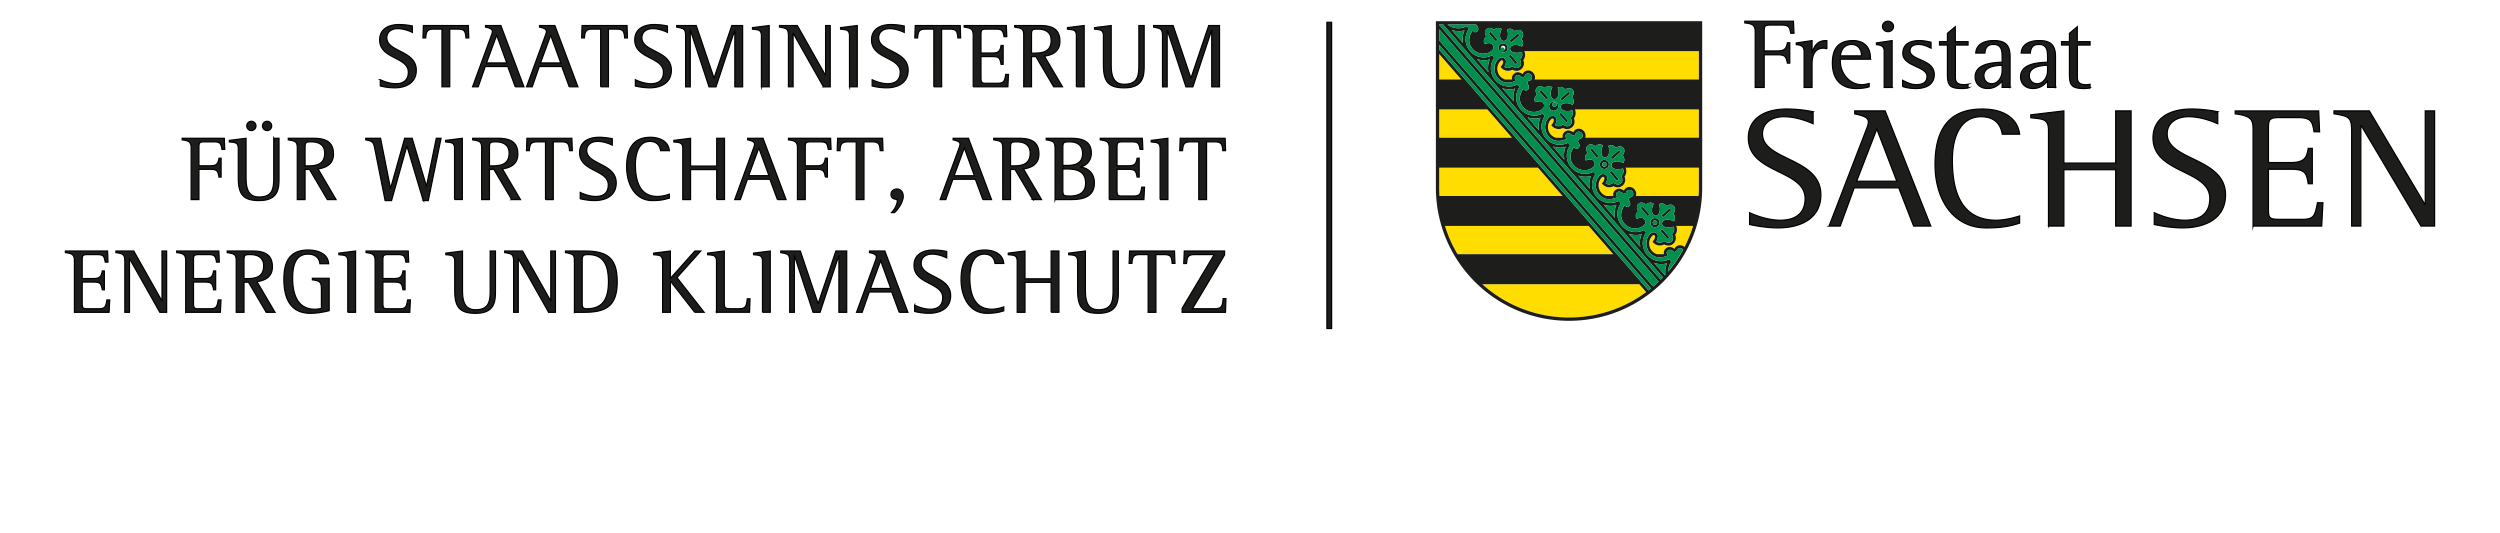
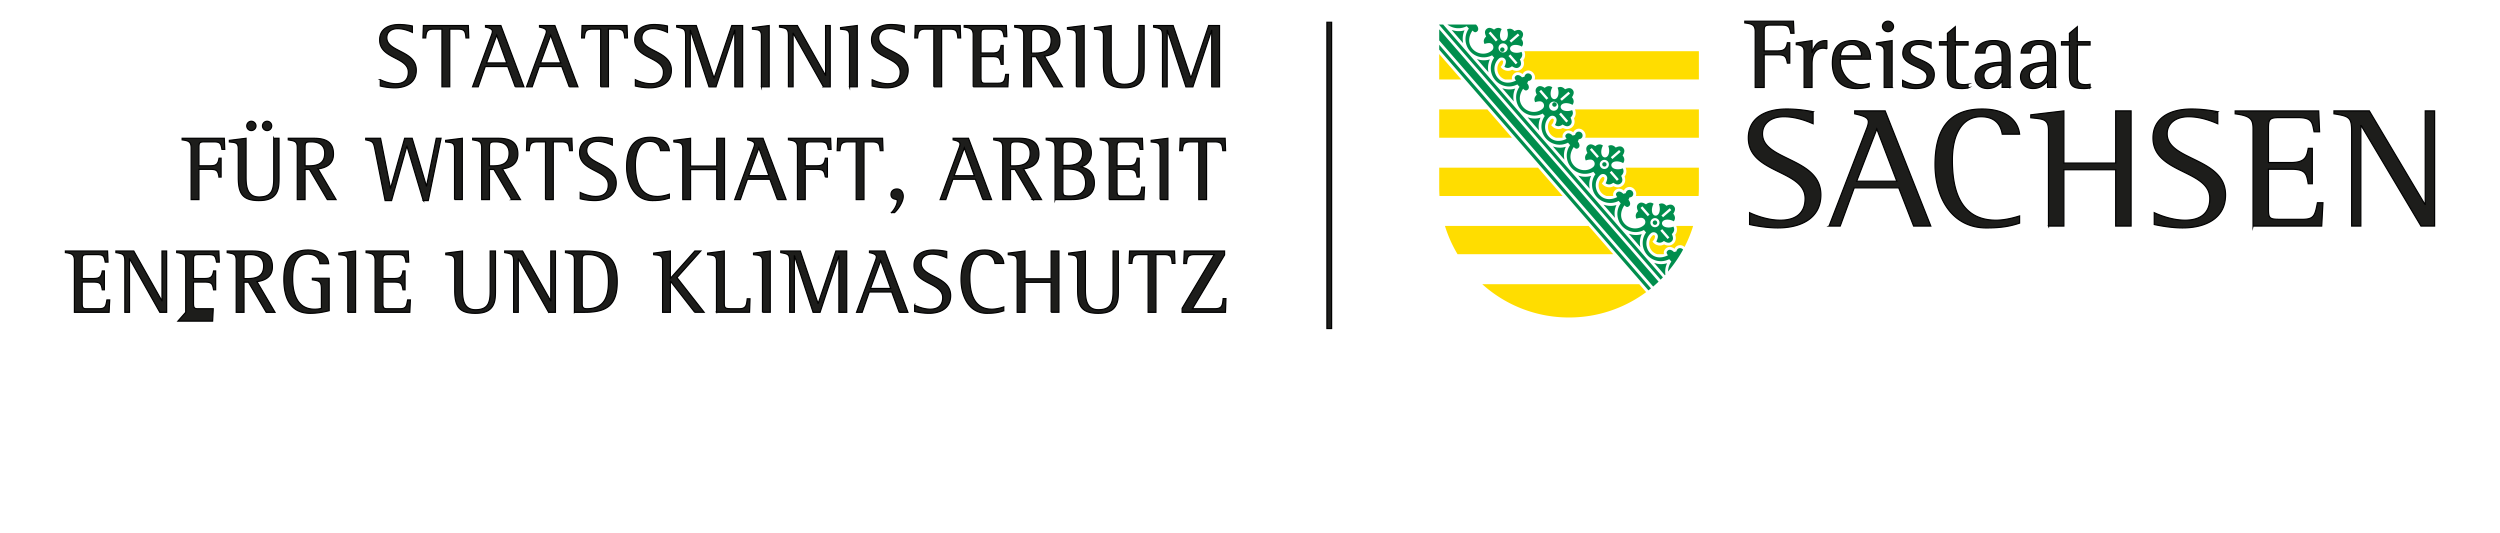
<svg xmlns="http://www.w3.org/2000/svg" width="305" height="65" viewBox="0 0 305 65">
-   <path d="M162.456 40.081h-.573V2.716h.573v37.365zM46.395 9.725c.566.278 1.274.489 1.896.489.915 0 1.526-.422 1.526-1.41 0-1.877-3.498-1.599-3.498-3.932 0-1.399 1.188-1.877 2.375-1.877a7.96 7.96 0 011.613.177v.777c-.567-.266-1.177-.455-1.798-.455-.676 0-1.318.344-1.318 1.11 0 1.755 3.595 1.533 3.595 3.965 0 1.566-1.296 2.144-2.647 2.144a7.68 7.68 0 01-1.743-.222v-.766zm7.525.866V3.55h-.981c-.85 0-.937.311-1.002 1.077H51.6l.054-1.511h5.481l.054 1.511h-.337c-.077-.777-.131-1.077-1.003-1.077h-.981v7.041h-.948zm8.942 0l-.915-2.477h-2.746l-.861 2.477h-.687l2.256-6.164c.065-.178.163-.411.163-.6 0-.367-.578-.455-.839-.522v-.189h1.874l2.811 7.475h-1.057zm-2.267-6.297l-1.243 3.387h2.474l-1.231-3.387zm8.855 6.297l-.915-2.477h-2.746l-.861 2.477h-.687l2.256-6.164c.065-.178.163-.411.163-.6 0-.367-.578-.455-.839-.522v-.189h1.874l2.811 7.475h-1.057zm-2.266-6.297l-1.243 3.387h2.474l-1.231-3.387zm6.097 6.297V3.55H72.3c-.85 0-.937.311-1.002 1.077h-.337l.054-1.511h5.481l.054 1.511h-.337c-.077-.777-.131-1.077-1.003-1.077h-.981v7.041h-.948zm4.235-.866c.566.278 1.274.489 1.896.489.916 0 1.526-.422 1.526-1.41 0-1.877-3.498-1.599-3.498-3.932 0-1.399 1.188-1.877 2.375-1.877a7.96 7.96 0 011.613.177v.777c-.567-.266-1.177-.455-1.798-.455-.676 0-1.319.344-1.319 1.11 0 1.755 3.595 1.533 3.595 3.965 0 1.566-1.296 2.144-2.647 2.144a7.68 7.68 0 01-1.743-.222v-.766zm12.134.866V3.706h-.022l-2.277 6.886h-.85l-2.266-6.886h-.022v6.886h-.567V4.428c0-.955-.228-.944-1.089-1.122v-.189h2.386l2.158 6.386h.022l2.158-6.386H90.6v7.475h-.948zm3.242 0V4.382c0-.81-.447-.744-1.09-.822v-.189l2.038-.256v7.475h-.948zm7.569 0l-3.683-6.519h-.022v6.519h-.566V4.427c0-.944-.229-.978-1.09-1.122v-.189h2.178L100.7 9.18h.022V3.117h.566v7.475h-.828zm3.178 0V4.382c0-.81-.447-.744-1.09-.822v-.189l2.038-.256v7.475h-.948zm2.765-.866c.566.278 1.274.489 1.896.489.916 0 1.526-.422 1.526-1.41 0-1.877-3.498-1.599-3.498-3.932 0-1.399 1.188-1.877 2.375-1.877a7.96 7.96 0 011.613.177v.777c-.567-.266-1.177-.455-1.798-.455-.676 0-1.319.344-1.319 1.11 0 1.755 3.595 1.533 3.595 3.965 0 1.566-1.296 2.144-2.647 2.144a7.68 7.68 0 01-1.743-.222v-.766zm7.525.866V3.55h-.981c-.85 0-.937.311-1.002 1.077h-.337l.054-1.511h5.481l.054 1.511h-.337c-.077-.777-.131-1.077-1.003-1.077h-.981v7.041h-.948zm4.802 0V4.283c0-.8-.392-.878-1.1-.977v-.189h5.143l.054 1.355h-.337c-.131-.711-.196-.922-1.002-.922h-1.145c-.621 0-.664.133-.664.733v2.188h1.384c.741 0 .948-.211 1.068-.922h.251v2.299h-.251c-.13-.767-.251-.944-1.068-.944h-1.384v2.61c0 .733.25.644.893.644h1.177c.806 0 .817-.367.948-1.077h.337l-.076 1.511h-4.228zm9.824 0l-2.168-3.676h-.545v3.676h-.948V4.294c0-.866-.349-.845-1.1-.988v-.189h3.083c1.34 0 2.43.333 2.43 1.921 0 1.199-.839 1.666-1.885 1.811l2.201 3.743h-1.068zm-2.31-4.109c1.079 0 1.994-.245 1.994-1.555 0-1.022-.73-1.377-1.624-1.377-.686 0-.773.044-.773.744v2.188h.403zm5.074 4.109V4.382c0-.81-.447-.744-1.09-.822v-.189l2.038-.256v7.475h-.948zm7.625-7.474h.643v4.709c0 .411 0 .822-.065 1.222-.228 1.321-1.176 1.666-2.386 1.666-2.07 0-2.517-.933-2.517-2.843V4.384c0-.799-.458-.755-1.09-.822v-.189l2.037-.256V7.87c0 1.144.153 2.41 1.58 2.41 1.613 0 1.798-.944 1.798-2.321V3.117zm8.887 7.474V3.706h-.022l-2.277 6.886h-.85l-2.266-6.886h-.022v6.886h-.567V4.428c0-.955-.228-.944-1.089-1.122v-.189h2.386l2.158 6.386h.022l2.158-6.386h1.319v7.475h-.948zM26.721 21.603c-.13-.767-.251-.944-1.068-.944h-1.384v3.687h-.948v-6.308c0-.8-.392-.878-1.1-.977v-.189h5.143l.054 1.355h-.337c-.131-.711-.196-.922-1.002-.922h-1.145c-.621 0-.664.133-.664.733v2.188h1.384c.741 0 .948-.211 1.068-.922h.251v2.299h-.251zm6.676-4.731h.643v4.709c0 .411 0 .821-.065 1.221-.228 1.321-1.176 1.666-2.386 1.666-2.07 0-2.517-.933-2.517-2.843v-3.487c0-.799-.458-.755-1.09-.822v-.189l2.037-.256v4.753c0 1.143.153 2.409 1.58 2.409 1.613 0 1.798-.944 1.798-2.32v-4.842zm-2.735-.944c-.305 0-.556-.255-.556-.566s.251-.566.556-.566.566.256.566.566-.261.566-.566.566zm1.928 0a.565.565 0 110-1.132c.305 0 .556.256.556.566s-.251.566-.556.566zm7.34 8.418l-2.168-3.675h-.545v3.675h-.948V18.05c0-.866-.349-.845-1.1-.988v-.189h3.083c1.34 0 2.43.333 2.43 1.921 0 1.199-.838 1.666-1.884 1.811l2.2 3.742h-1.067zm-2.31-4.109c1.079 0 1.994-.245 1.994-1.555 0-1.022-.73-1.377-1.624-1.377-.686 0-.773.044-.773.744v2.188h.403zm14.016 4.231l-1.983-6.629h-.022l-1.863 6.629h-.785L45.73 18.16c-.174-.866-.272-.922-1.111-1.099v-.189h1.808l1.209 6.086h.022l1.711-6.086h.915l1.733 5.808h.022l1.188-5.808h.578l-1.558 7.596h-.611zm3.819-.122v-6.208c0-.81-.447-.744-1.09-.822v-.189l2.038-.256v7.474h-.948zm6.971 0l-2.169-3.675h-.545v3.675h-.948V18.05c0-.866-.349-.845-1.1-.988v-.189h3.083c1.34 0 2.43.333 2.43 1.921 0 1.199-.839 1.666-1.885 1.811l2.201 3.742h-1.067zm-2.31-4.109c1.079 0 1.994-.245 1.994-1.555 0-1.022-.73-1.377-1.624-1.377-.686 0-.773.044-.773.744v2.188h.403zm6.436 4.109v-7.041h-.981c-.85 0-.937.311-1.002 1.077h-.337l.054-1.511h5.481l.054 1.511h-.337c-.077-.777-.131-1.077-1.003-1.077H67.5v7.041h-.948zm4.235-.867c.566.278 1.274.489 1.896.489.915 0 1.526-.422 1.526-1.41 0-1.876-3.498-1.598-3.498-3.931 0-1.399 1.188-1.877 2.375-1.877a7.96 7.96 0 011.613.177v.777c-.567-.266-1.177-.455-1.798-.455-.676 0-1.318.344-1.318 1.11 0 1.755 3.595 1.533 3.595 3.964 0 1.566-1.296 2.144-2.647 2.144a7.68 7.68 0 01-1.743-.222v-.766zm10.87.678c-.697.244-1.307.311-2.048.311-2.234 0-3.16-2.121-3.16-4.109 0-2.021.665-3.609 2.899-3.609 1.046 0 2.19.422 2.31 1.633H80.59c-.109-.744-.566-1.133-1.307-1.133-1.438 0-1.765 1.666-1.765 2.821 0 1.866.447 3.898 2.692 3.898.468 0 1.002-.122 1.449-.278v.467zm5.782.189v-3.654h-3.193v3.654h-.948v-6.208c0-.81-.447-.744-1.089-.822v-.189l2.037-.256v3.387h3.193v-3.387h.948v7.474h-.948zm7.405 0l-.915-2.476h-2.746l-.861 2.476h-.687l2.256-6.163c.065-.178.163-.411.163-.6 0-.367-.578-.455-.839-.522v-.189h1.874l2.811 7.474h-1.057zm-2.266-6.297l-1.243 3.387h2.474l-1.231-3.387zm8.112 3.554c-.13-.767-.251-.944-1.068-.944h-1.384v3.687h-.948v-6.308c0-.8-.392-.878-1.1-.977v-.189h5.142l.054 1.355h-.337c-.131-.711-.196-.922-1.002-.922h-1.145c-.621 0-.664.133-.664.733v2.188h1.384c.741 0 .948-.211 1.068-.922h.251v2.299h-.251zm3.766 2.743v-7.041h-.981c-.85 0-.937.311-1.002 1.077h-.337l.054-1.511h5.481l.054 1.511h-.337c-.077-.777-.131-1.077-1.003-1.077h-.981v7.041h-.948zm4.3 1.588c.316-.3.709-.955.709-1.4 0-.189-.065-.2-.229-.233-.316-.056-.534-.222-.534-.578 0-.422.327-.667.719-.667.512 0 .773.422.773.899 0 .655-.588 1.544-1.057 1.977h-.382zm11.154-1.588l-.915-2.476h-2.746l-.861 2.476h-.687l2.256-6.163c.065-.178.163-.411.163-.6 0-.367-.578-.455-.839-.522v-.189h1.874l2.811 7.474h-1.057zm-2.266-6.297l-1.243 3.387h2.474l-1.231-3.387zm8.353 6.297l-2.169-3.675h-.545v3.675h-.948V18.05c0-.866-.349-.845-1.1-.988v-.189h3.083c1.34 0 2.43.333 2.43 1.921 0 1.199-.839 1.666-1.885 1.811l2.201 3.742h-1.067zm-2.31-4.109c1.079 0 1.994-.245 1.994-1.555 0-1.022-.73-1.377-1.624-1.377-.686 0-.773.044-.773.744v2.188h.403zm5.03 4.109v-6.208c0-.911-.261-.922-1.079-1.077v-.189h3.051c1.209 0 2.451.278 2.451 1.788 0 .844-.479 1.511-1.296 1.688v.022c1.057.2 1.667.844 1.667 1.965 0 1.689-1.427 2.01-2.778 2.01h-2.016zm1.482-4.164c.959 0 1.874-.256 1.874-1.433 0-1.066-.654-1.444-1.612-1.444-.752 0-.795.089-.795.833v2.044h.534zm-.534.433v2.387c0 .866.022.911.904.911 1.035 0 1.874-.388 1.874-1.577 0-1.443-1.068-1.72-2.244-1.72h-.534zm5.661 3.731v-6.308c0-.8-.392-.878-1.1-.977v-.189h5.143l.054 1.355h-.337c-.131-.711-.196-.922-1.002-.922h-1.145c-.621 0-.664.133-.664.733v2.188h1.384c.741 0 .948-.211 1.068-.922h.251v2.299h-.251c-.13-.767-.251-.944-1.068-.944h-1.384v2.609c0 .733.25.644.893.644h1.177c.806 0 .817-.367.948-1.077h.337l-.076 1.511h-4.228zm6.207 0v-6.208c0-.81-.447-.744-1.09-.822v-.189l2.038-.256v7.474h-.948zm4.716 0v-7.041h-.981c-.85 0-.937.311-1.002 1.077h-.337l.054-1.511h5.481l.054 1.511h-.337c-.077-.777-.131-1.077-1.003-1.077h-.981v7.041h-.948zM9.079 38.1v-6.308c0-.8-.392-.878-1.1-.977v-.189h5.143l.054 1.355h-.337c-.131-.711-.196-.922-1.002-.922h-1.145c-.621 0-.664.133-.664.733v2.188h1.384c.741 0 .948-.211 1.068-.922h.251v2.299h-.251c-.13-.767-.251-.944-1.068-.944h-1.384v2.61c0 .733.251.644.893.644h1.177c.806 0 .817-.366.948-1.077h.337l-.076 1.51H9.079zm10.423 0l-3.683-6.519h-.022V38.1h-.566v-6.163c0-.944-.229-.978-1.09-1.122v-.189h2.179l3.422 6.064h.022v-6.064h.566V38.1h-.828zm3.155 0v-6.308c0-.8-.392-.878-1.1-.977v-.189H26.7l.054 1.355h-.337c-.131-.711-.196-.922-1.002-.922H24.27c-.621 0-.664.133-.664.733v2.188h1.384c.741 0 .948-.211 1.068-.922h.251v2.299h-.251c-.13-.767-.251-.944-1.068-.944h-1.384v2.61c0 .733.25.644.893.644h1.177c.806 0 .817-.366.948-1.077h.337l-.076 1.51h-4.228zm9.824 0l-2.168-3.675h-.545V38.1h-.948v-6.296c0-.866-.349-.845-1.1-.988v-.189h3.083c1.34 0 2.43.333 2.43 1.921 0 1.199-.839 1.666-1.885 1.811l2.201 3.742h-1.068zm-2.31-4.109c1.079 0 1.994-.245 1.994-1.555 0-1.022-.73-1.377-1.624-1.377-.686 0-.773.044-.773.744v2.188h.403zm9.04 1.266c0-.932-.24-.988-1.1-1.121v-.189h2.048v3.954c-.752.188-1.515.321-2.288.321-2.495 0-3.236-1.91-3.236-4.153 0-2.111.676-3.565 2.964-3.565 1.068 0 2.408.378 2.495 1.666h-1.067c-.099-.81-.676-1.166-1.45-1.166-1.656 0-1.874 1.655-1.874 2.976 0 1.811.545 3.743 2.669 3.743.294 0 .556-.022.839-.1v-2.366zm3.22 2.843v-6.208c0-.81-.447-.744-1.09-.822v-.189l2.038-.256v7.474h-.948zm3.333 0v-6.308c0-.8-.392-.878-1.1-.977v-.189h5.143l.054 1.355h-.337c-.131-.711-.196-.922-1.002-.922h-1.145c-.621 0-.664.133-.664.733v2.188h1.384c.741 0 .948-.211 1.068-.922h.251v2.299h-.251c-.13-.767-.251-.944-1.068-.944h-1.384v2.61c0 .733.25.644.893.644h1.177c.806 0 .817-.366.948-1.077h.337l-.076 1.51h-4.228zm14.039-7.474h.643v4.709c0 .411 0 .822-.065 1.221-.228 1.322-1.176 1.666-2.386 1.666-2.07 0-2.517-.932-2.517-2.843v-3.487c0-.799-.458-.755-1.09-.822v-.189l2.037-.256v4.753c0 1.144.153 2.41 1.58 2.41 1.613 0 1.798-.944 1.798-2.32v-4.842zm7.131 7.474l-3.683-6.519h-.022V38.1h-.566v-6.163c0-.944-.229-.978-1.09-1.122v-.189h2.179l3.422 6.064h.022v-6.064h.566V38.1h-.828zm3.145 0v-6.208c0-.588-.021-.822-.61-.977-.185-.055-.294-.067-.479-.1v-.189h2.31c2.702 0 3.999.766 3.999 3.743S73.937 38.1 71.256 38.1h-1.177zm.948-1.255c0 .5-.022.822.578.822 2.07 0 2.626-1.399 2.626-3.298 0-1.766-.425-3.31-2.463-3.31-.686 0-.741.156-.741.833v4.953zM84.76 38.1l-2.953-3.787h-.022V38.1h-.948v-6.208c0-.81-.447-.744-1.09-.822v-.189l2.038-.256v3.343l2.985-3.343h.719l-2.899 3.243 3.313 4.231h-1.144zm2.654 0v-6.208c0-.81-.447-.744-1.089-.822v-.189l2.037-.256v6.064c0 .889-.011.977.894.977h.969c.839 0 .861-.51.937-1.21h.337l-.054 1.643h-4.032zm5.609 0v-6.208c0-.81-.447-.744-1.09-.822v-.189l2.038-.256v7.474h-.948zm9.324 0v-6.885h-.022l-2.277 6.885h-.85l-2.266-6.885h-.022V38.1h-.566v-6.163c0-.955-.228-.944-1.089-1.122v-.189h2.385l2.158 6.386h.022l2.158-6.386h1.319V38.1h-.948zm7.36 0l-.915-2.476h-2.746l-.861 2.476h-.687l2.256-6.163c.065-.178.163-.411.163-.6 0-.367-.578-.455-.839-.522v-.189h1.874l2.811 7.474h-1.057zm-2.266-6.296l-1.243 3.387h2.474l-1.231-3.387zm4.146 5.43c.566.278 1.274.489 1.896.489.915 0 1.526-.422 1.526-1.41 0-1.877-3.498-1.599-3.498-3.932 0-1.399 1.188-1.877 2.375-1.877a7.96 7.96 0 011.613.177v.777c-.567-.266-1.177-.455-1.798-.455-.676 0-1.318.344-1.318 1.11 0 1.755 3.595 1.533 3.595 3.964 0 1.566-1.296 2.144-2.647 2.144a7.68 7.68 0 01-1.743-.222v-.767zm10.871.678c-.697.244-1.307.31-2.048.31-2.234 0-3.16-2.121-3.16-4.109 0-2.021.665-3.609 2.899-3.609 1.046 0 2.19.422 2.31 1.633h-1.068c-.109-.744-.566-1.133-1.307-1.133-1.438 0-1.765 1.666-1.765 2.821 0 1.865.447 3.898 2.692 3.898.468 0 1.002-.122 1.449-.278v.467zm5.782.188v-3.654h-3.193V38.1h-.948v-6.208c0-.81-.447-.744-1.089-.822v-.189l2.037-.256v3.387h3.193v-3.387h.948v7.474h-.948zm7.557-7.474h.643v4.709c0 .411 0 .822-.065 1.221-.228 1.322-1.176 1.666-2.386 1.666-2.07 0-2.517-.932-2.517-2.843v-3.487c0-.799-.458-.755-1.09-.822v-.189l2.037-.256v4.753c0 1.144.153 2.41 1.58 2.41 1.613 0 1.798-.944 1.798-2.32v-4.842zm4.277 7.474v-7.041h-.981c-.85 0-.937.311-1.002 1.077h-.337l.054-1.511h5.481l.054 1.511h-.337c-.077-.777-.131-1.077-1.003-1.077h-.981V38.1h-.948zm4.148 0v-.488l3.912-6.553h-2.375c-.861 0-.926.322-1.002 1.089h-.338l.065-1.522h4.914v.477l-3.922 6.563h2.735c.916 0 .937-.454 1.014-1.232h.337l-.054 1.666h-5.285zm74.251-34.046c-.15-.769-.224-.996-1.155-.996h-1.319c-.719 0-.77.143-.77.791v2.364h1.596c.855 0 1.095-.228 1.236-.996h.289v2.484h-.289c-.152-.828-.291-1.02-1.236-1.02h-1.596v3.984h-1.093V3.849c0-.864-.452-.947-1.269-1.057v-.206h5.933l.065 1.468h-.392zm4.406 1.908v-.996c-.038-.012-.076-.012-.114-.012-1.005 0-1.408.612-1.67 1.428h-.027V4.954l-1.923.288v.204c.578.048.956.193.956.828v4.392h.967v-2.88c0-.888.264-1.909 1.395-1.909.139 0 .278.048.416.085zm5.31 1.26v-.18c0-1.272-.768-2.088-2.113-2.088-1.885 0-2.525 1.08-2.525 2.748 0 1.825.918 3.097 2.928 3.097.441 0 1.144-.06 1.558-.216v-.396c-.287.071-.591.144-.893.144-1.556 0-2.626-1.464-2.626-2.857v-.251h3.672zm-1.094-.409h-2.563c.074-.78.49-1.391 1.381-1.391.754 0 1.182.611 1.182 1.283v.108zm3.743 3.852V4.953l-1.912.288v.204c.542.048.945.18.945.793v4.428h.967zm5.142-1.584c0-1.885-2.955-1.692-2.955-2.892 0-.589.515-.768 1.043-.768.564 0 1.03.216 1.52.455v-.72c-.466-.108-.918-.204-1.395-.204-1.119 0-2.048.384-2.048 1.572 0 1.585 2.953 1.56 2.953 2.785 0 .78-.591 1.02-1.308 1.02-.616 0-1.144-.264-1.67-.528v.756a5.294 5.294 0 001.621.241c1.182 0 2.239-.444 2.239-1.716zm4.122 1.645v-.444a3.11 3.11 0 01-.479.048c-.654 0-1.068-.18-1.068-.877v-3.96h1.547v-.407h-1.558V3.262l-.956.804v1.02h-.969v.407h.969v3.612c0 1.344.327 1.693 1.795 1.693.24 0 .479-.025.719-.072zm5.126-.061V6.908c0-1.343-.515-1.956-1.983-1.956-1.07 0-2.125.372-2.203 1.523h1.119c.038-.635.313-1.055 1.043-1.055 1.081 0 1.057.924 1.057 1.704v.467c-1.231.036-3.295.204-3.295 1.788 0 .853.629 1.417 1.509 1.417.793 0 1.294-.349 1.787-.9v.768h.967zm-.967-1.992c0 .673-.466 1.536-1.269 1.536-.605 0-.956-.444-.956-.984 0-1.068 1.37-1.248 2.225-1.26v.708zm6.508 1.992V6.908c0-1.343-.515-1.956-1.986-1.956-1.07 0-2.125.372-2.198 1.523h1.117c.038-.635.313-1.055 1.041-1.055 1.084 0 1.059.924 1.059 1.704v.467c-1.231.036-3.293.204-3.293 1.788 0 .853.627 1.417 1.507 1.417.793 0 1.296-.349 1.787-.9v.768h.967zm-.967-1.992c0 .673-.466 1.536-1.269 1.536-.605 0-.956-.444-.956-.984 0-1.068 1.37-1.248 2.225-1.26v.708zm5.185 2.053v-.444c-.163.025-.311.048-.479.048-.651 0-1.068-.18-1.068-.877v-3.96h1.547v-.407h-1.558V3.262l-.956.804v1.02h-.967v.407h.967v3.612c0 1.344.327 1.693 1.798 1.693.237 0 .477-.025.716-.072zm-33.792 2.908a16.372 16.372 0 00-3.192-.333c-2.872 0-4.706 1.251-4.706 3.526 0 4.381 6.927 3.86 6.927 7.388 0 1.775-1.122 2.651-3.02 2.651-1.469 0-2.957-.541-3.754-.917v1.438c.365.085 1.941.416 3.452.416 2.783 0 5.243-1.146 5.243-4.024 0-4.574-7.121-4.157-7.121-7.453 0-1.273 1.057-2.087 2.61-2.087 1.511 0 2.893.564 3.562.856v-1.461zm1.953 13.942h1.359l1.706-4.657h5.436l1.813 4.657h2.093l-5.566-14.046h-3.714v.354c1.081.251 1.663.438 1.663.981 0 .334-.172.751-.322 1.127l-4.468 11.584zm5.825-11.835l2.438 6.363h-4.898l2.46-6.363zm17.417 10.604c-.257.082-1.596.521-2.87.521-4.726 0-5.33-4.366-5.33-7.326 0-3.193 1.211-5.3 3.497-5.3 2.113 0 2.481 1.482 2.59 2.129h2.113c-.152-1.419-1.316-3.067-4.574-3.067-4.426 0-5.74 2.983-5.74 6.78 0 4.239 2.201 7.723 6.257 7.723 2.006 0 3.022-.249 4.057-.583v-.875zm3.526 1.231h1.876v-6.868h6.322v6.868h1.878V13.53h-1.878v6.364h-6.322V13.53l-4.036.48v.355c1.471.167 2.16.105 2.16 1.544v11.668zm20.648-13.942a16.336 16.336 0 00-3.193-.333c-2.87 0-4.704 1.251-4.704 3.526 0 4.381 6.929 3.86 6.929 7.388 0 1.775-1.124 2.651-3.022 2.651-1.469 0-2.957-.541-3.754-.917v1.438c.365.085 1.941.416 3.452.416 2.783 0 5.243-1.146 5.243-4.024 0-4.574-7.121-4.157-7.121-7.453 0-1.273 1.057-2.087 2.61-2.087 1.511 0 2.892.564 3.56.856v-1.461zm4.31 13.942h8.373l.15-2.84h-.669c-.3 1.588-.412 2.024-1.876 2.024h-2.331c-1.578 0-1.769 0-1.769-1.208v-4.907h2.738c1.834 0 1.901.563 2.116 1.771h.497V18.1h-.497c-.175.98-.325 1.732-2.116 1.732h-2.738v-4.11c0-1.127.085-1.377 1.314-1.377h2.268c1.791 0 1.769.647 1.981 1.732h.674l-.11-2.545h-10.186v.354c1.878.251 2.18.647 2.18 1.837v11.855zm12.029 0h1.119V15.325h.045l7.294 12.251h1.661V13.53h-1.142v11.396h-.045l-6.777-11.396h-4.314v.354c1.854.293 2.158.438 2.158 2.108v11.584zM231.01 3.224c0-.341-.313-.637-.669-.637-.372 0-.681.273-.681.637s.309.638.681.638.669-.284.669-.638z" fill="#1d1d1b" stroke="#000" stroke-miterlimit="10" stroke-width=".15" />
+   <path d="M162.456 40.081h-.573V2.716h.573v37.365zM46.395 9.725c.566.278 1.274.489 1.896.489.915 0 1.526-.422 1.526-1.41 0-1.877-3.498-1.599-3.498-3.932 0-1.399 1.188-1.877 2.375-1.877a7.96 7.96 0 011.613.177v.777c-.567-.266-1.177-.455-1.798-.455-.676 0-1.318.344-1.318 1.11 0 1.755 3.595 1.533 3.595 3.965 0 1.566-1.296 2.144-2.647 2.144a7.68 7.68 0 01-1.743-.222v-.766zm7.525.866V3.55h-.981c-.85 0-.937.311-1.002 1.077H51.6l.054-1.511h5.481l.054 1.511h-.337c-.077-.777-.131-1.077-1.003-1.077h-.981v7.041h-.948zm8.942 0l-.915-2.477h-2.746l-.861 2.477h-.687l2.256-6.164c.065-.178.163-.411.163-.6 0-.367-.578-.455-.839-.522v-.189h1.874l2.811 7.475h-1.057zm-2.267-6.297l-1.243 3.387h2.474l-1.231-3.387zm8.855 6.297l-.915-2.477h-2.746l-.861 2.477h-.687l2.256-6.164c.065-.178.163-.411.163-.6 0-.367-.578-.455-.839-.522v-.189h1.874l2.811 7.475h-1.057zm-2.266-6.297l-1.243 3.387h2.474l-1.231-3.387zm6.097 6.297V3.55H72.3c-.85 0-.937.311-1.002 1.077h-.337l.054-1.511h5.481l.054 1.511h-.337c-.077-.777-.131-1.077-1.003-1.077h-.981v7.041h-.948zm4.235-.866c.566.278 1.274.489 1.896.489.916 0 1.526-.422 1.526-1.41 0-1.877-3.498-1.599-3.498-3.932 0-1.399 1.188-1.877 2.375-1.877a7.96 7.96 0 011.613.177v.777c-.567-.266-1.177-.455-1.798-.455-.676 0-1.319.344-1.319 1.11 0 1.755 3.595 1.533 3.595 3.965 0 1.566-1.296 2.144-2.647 2.144a7.68 7.68 0 01-1.743-.222v-.766zm12.134.866V3.706h-.022l-2.277 6.886h-.85l-2.266-6.886h-.022v6.886h-.567V4.428c0-.955-.228-.944-1.089-1.122v-.189h2.386l2.158 6.386h.022l2.158-6.386H90.6v7.475h-.948zm3.242 0V4.382c0-.81-.447-.744-1.09-.822v-.189l2.038-.256v7.475h-.948zm7.569 0l-3.683-6.519h-.022v6.519h-.566V4.427c0-.944-.229-.978-1.09-1.122v-.189h2.178L100.7 9.18h.022V3.117h.566v7.475h-.828zm3.178 0V4.382c0-.81-.447-.744-1.09-.822v-.189l2.038-.256v7.475h-.948zm2.765-.866c.566.278 1.274.489 1.896.489.916 0 1.526-.422 1.526-1.41 0-1.877-3.498-1.599-3.498-3.932 0-1.399 1.188-1.877 2.375-1.877a7.96 7.96 0 011.613.177v.777c-.567-.266-1.177-.455-1.798-.455-.676 0-1.319.344-1.319 1.11 0 1.755 3.595 1.533 3.595 3.965 0 1.566-1.296 2.144-2.647 2.144a7.68 7.68 0 01-1.743-.222v-.766zm7.525.866V3.55h-.981c-.85 0-.937.311-1.002 1.077h-.337l.054-1.511h5.481l.054 1.511h-.337c-.077-.777-.131-1.077-1.003-1.077h-.981v7.041h-.948zm4.802 0V4.283c0-.8-.392-.878-1.1-.977v-.189h5.143l.054 1.355h-.337c-.131-.711-.196-.922-1.002-.922h-1.145c-.621 0-.664.133-.664.733v2.188h1.384c.741 0 .948-.211 1.068-.922h.251v2.299h-.251c-.13-.767-.251-.944-1.068-.944h-1.384v2.61c0 .733.25.644.893.644h1.177c.806 0 .817-.367.948-1.077h.337l-.076 1.511h-4.228zm9.824 0l-2.168-3.676h-.545v3.676h-.948V4.294c0-.866-.349-.845-1.1-.988v-.189h3.083c1.34 0 2.43.333 2.43 1.921 0 1.199-.839 1.666-1.885 1.811l2.201 3.743h-1.068zm-2.31-4.109c1.079 0 1.994-.245 1.994-1.555 0-1.022-.73-1.377-1.624-1.377-.686 0-.773.044-.773.744v2.188h.403zm5.074 4.109V4.382c0-.81-.447-.744-1.09-.822v-.189l2.038-.256v7.475h-.948zm7.625-7.474h.643v4.709c0 .411 0 .822-.065 1.222-.228 1.321-1.176 1.666-2.386 1.666-2.07 0-2.517-.933-2.517-2.843V4.384c0-.799-.458-.755-1.09-.822v-.189l2.037-.256V7.87c0 1.144.153 2.41 1.58 2.41 1.613 0 1.798-.944 1.798-2.321V3.117zm8.887 7.474V3.706h-.022l-2.277 6.886h-.85l-2.266-6.886h-.022v6.886h-.567V4.428c0-.955-.228-.944-1.089-1.122v-.189h2.386l2.158 6.386h.022l2.158-6.386h1.319v7.475h-.948zM26.721 21.603c-.13-.767-.251-.944-1.068-.944h-1.384v3.687h-.948v-6.308c0-.8-.392-.878-1.1-.977v-.189h5.143l.054 1.355h-.337c-.131-.711-.196-.922-1.002-.922h-1.145c-.621 0-.664.133-.664.733v2.188h1.384c.741 0 .948-.211 1.068-.922h.251v2.299h-.251zm6.676-4.731h.643v4.709c0 .411 0 .821-.065 1.221-.228 1.321-1.176 1.666-2.386 1.666-2.07 0-2.517-.933-2.517-2.843v-3.487c0-.799-.458-.755-1.09-.822v-.189l2.037-.256v4.753c0 1.143.153 2.409 1.58 2.409 1.613 0 1.798-.944 1.798-2.32v-4.842zm-2.735-.944c-.305 0-.556-.255-.556-.566s.251-.566.556-.566.566.256.566.566-.261.566-.566.566zm1.928 0a.565.565 0 110-1.132c.305 0 .556.256.556.566s-.251.566-.556.566zm7.34 8.418l-2.168-3.675h-.545v3.675h-.948V18.05c0-.866-.349-.845-1.1-.988v-.189h3.083c1.34 0 2.43.333 2.43 1.921 0 1.199-.838 1.666-1.884 1.811l2.2 3.742h-1.067zm-2.31-4.109c1.079 0 1.994-.245 1.994-1.555 0-1.022-.73-1.377-1.624-1.377-.686 0-.773.044-.773.744v2.188h.403zm14.016 4.231l-1.983-6.629h-.022l-1.863 6.629h-.785L45.73 18.16c-.174-.866-.272-.922-1.111-1.099v-.189h1.808l1.209 6.086h.022l1.711-6.086h.915l1.733 5.808h.022l1.188-5.808h.578l-1.558 7.596h-.611zm3.819-.122v-6.208c0-.81-.447-.744-1.09-.822v-.189l2.038-.256v7.474h-.948zm6.971 0l-2.169-3.675h-.545v3.675h-.948V18.05c0-.866-.349-.845-1.1-.988v-.189h3.083c1.34 0 2.43.333 2.43 1.921 0 1.199-.839 1.666-1.885 1.811l2.201 3.742h-1.067zm-2.31-4.109c1.079 0 1.994-.245 1.994-1.555 0-1.022-.73-1.377-1.624-1.377-.686 0-.773.044-.773.744v2.188h.403zm6.436 4.109v-7.041h-.981c-.85 0-.937.311-1.002 1.077h-.337l.054-1.511h5.481l.054 1.511h-.337c-.077-.777-.131-1.077-1.003-1.077H67.5v7.041h-.948zm4.235-.867c.566.278 1.274.489 1.896.489.915 0 1.526-.422 1.526-1.41 0-1.876-3.498-1.598-3.498-3.931 0-1.399 1.188-1.877 2.375-1.877a7.96 7.96 0 011.613.177v.777c-.567-.266-1.177-.455-1.798-.455-.676 0-1.318.344-1.318 1.11 0 1.755 3.595 1.533 3.595 3.964 0 1.566-1.296 2.144-2.647 2.144a7.68 7.68 0 01-1.743-.222v-.766zm10.87.678c-.697.244-1.307.311-2.048.311-2.234 0-3.16-2.121-3.16-4.109 0-2.021.665-3.609 2.899-3.609 1.046 0 2.19.422 2.31 1.633H80.59c-.109-.744-.566-1.133-1.307-1.133-1.438 0-1.765 1.666-1.765 2.821 0 1.866.447 3.898 2.692 3.898.468 0 1.002-.122 1.449-.278v.467zm5.782.189v-3.654h-3.193v3.654h-.948v-6.208c0-.81-.447-.744-1.089-.822v-.189l2.037-.256v3.387h3.193v-3.387h.948v7.474h-.948zm7.405 0l-.915-2.476h-2.746l-.861 2.476h-.687l2.256-6.163c.065-.178.163-.411.163-.6 0-.367-.578-.455-.839-.522v-.189h1.874l2.811 7.474h-1.057zm-2.266-6.297l-1.243 3.387h2.474l-1.231-3.387zm8.112 3.554c-.13-.767-.251-.944-1.068-.944h-1.384v3.687h-.948v-6.308c0-.8-.392-.878-1.1-.977v-.189h5.142l.054 1.355h-.337c-.131-.711-.196-.922-1.002-.922h-1.145c-.621 0-.664.133-.664.733v2.188h1.384c.741 0 .948-.211 1.068-.922h.251v2.299h-.251zm3.766 2.743v-7.041h-.981c-.85 0-.937.311-1.002 1.077h-.337l.054-1.511h5.481l.054 1.511h-.337c-.077-.777-.131-1.077-1.003-1.077h-.981v7.041h-.948zm4.3 1.588c.316-.3.709-.955.709-1.4 0-.189-.065-.2-.229-.233-.316-.056-.534-.222-.534-.578 0-.422.327-.667.719-.667.512 0 .773.422.773.899 0 .655-.588 1.544-1.057 1.977h-.382zm11.154-1.588l-.915-2.476h-2.746l-.861 2.476h-.687l2.256-6.163c.065-.178.163-.411.163-.6 0-.367-.578-.455-.839-.522v-.189h1.874l2.811 7.474h-1.057zm-2.266-6.297l-1.243 3.387h2.474l-1.231-3.387zm8.353 6.297l-2.169-3.675h-.545v3.675h-.948V18.05c0-.866-.349-.845-1.1-.988v-.189h3.083c1.34 0 2.43.333 2.43 1.921 0 1.199-.839 1.666-1.885 1.811l2.201 3.742h-1.067zm-2.31-4.109c1.079 0 1.994-.245 1.994-1.555 0-1.022-.73-1.377-1.624-1.377-.686 0-.773.044-.773.744v2.188h.403zm5.03 4.109v-6.208c0-.911-.261-.922-1.079-1.077v-.189h3.051c1.209 0 2.451.278 2.451 1.788 0 .844-.479 1.511-1.296 1.688v.022c1.057.2 1.667.844 1.667 1.965 0 1.689-1.427 2.01-2.778 2.01h-2.016zm1.482-4.164c.959 0 1.874-.256 1.874-1.433 0-1.066-.654-1.444-1.612-1.444-.752 0-.795.089-.795.833v2.044h.534zm-.534.433v2.387c0 .866.022.911.904.911 1.035 0 1.874-.388 1.874-1.577 0-1.443-1.068-1.72-2.244-1.72h-.534zm5.661 3.731v-6.308c0-.8-.392-.878-1.1-.977v-.189h5.143l.054 1.355h-.337c-.131-.711-.196-.922-1.002-.922h-1.145c-.621 0-.664.133-.664.733v2.188h1.384c.741 0 .948-.211 1.068-.922h.251v2.299h-.251c-.13-.767-.251-.944-1.068-.944h-1.384v2.609c0 .733.25.644.893.644h1.177c.806 0 .817-.367.948-1.077h.337l-.076 1.511h-4.228zm6.207 0v-6.208c0-.81-.447-.744-1.09-.822v-.189l2.038-.256v7.474h-.948zm4.716 0v-7.041h-.981c-.85 0-.937.311-1.002 1.077h-.337l.054-1.511h5.481l.054 1.511h-.337c-.077-.777-.131-1.077-1.003-1.077h-.981v7.041h-.948zM9.079 38.1v-6.308c0-.8-.392-.878-1.1-.977v-.189h5.143l.054 1.355h-.337c-.131-.711-.196-.922-1.002-.922h-1.145c-.621 0-.664.133-.664.733v2.188h1.384c.741 0 .948-.211 1.068-.922h.251v2.299h-.251c-.13-.767-.251-.944-1.068-.944h-1.384v2.61c0 .733.251.644.893.644h1.177c.806 0 .817-.366.948-1.077h.337l-.076 1.51H9.079zm10.423 0l-3.683-6.519h-.022V38.1h-.566v-6.163c0-.944-.229-.978-1.09-1.122v-.189h2.179l3.422 6.064h.022v-6.064h.566V38.1h-.828zm3.155 0v-6.308c0-.8-.392-.878-1.1-.977v-.189H26.7l.054 1.355h-.337c-.131-.711-.196-.922-1.002-.922H24.27c-.621 0-.664.133-.664.733v2.188h1.384c.741 0 .948-.211 1.068-.922h.251v2.299h-.251c-.13-.767-.251-.944-1.068-.944h-1.384v2.61c0 .733.25.644.893.644h1.177h.337l-.076 1.51h-4.228zm9.824 0l-2.168-3.675h-.545V38.1h-.948v-6.296c0-.866-.349-.845-1.1-.988v-.189h3.083c1.34 0 2.43.333 2.43 1.921 0 1.199-.839 1.666-1.885 1.811l2.201 3.742h-1.068zm-2.31-4.109c1.079 0 1.994-.245 1.994-1.555 0-1.022-.73-1.377-1.624-1.377-.686 0-.773.044-.773.744v2.188h.403zm9.04 1.266c0-.932-.24-.988-1.1-1.121v-.189h2.048v3.954c-.752.188-1.515.321-2.288.321-2.495 0-3.236-1.91-3.236-4.153 0-2.111.676-3.565 2.964-3.565 1.068 0 2.408.378 2.495 1.666h-1.067c-.099-.81-.676-1.166-1.45-1.166-1.656 0-1.874 1.655-1.874 2.976 0 1.811.545 3.743 2.669 3.743.294 0 .556-.022.839-.1v-2.366zm3.22 2.843v-6.208c0-.81-.447-.744-1.09-.822v-.189l2.038-.256v7.474h-.948zm3.333 0v-6.308c0-.8-.392-.878-1.1-.977v-.189h5.143l.054 1.355h-.337c-.131-.711-.196-.922-1.002-.922h-1.145c-.621 0-.664.133-.664.733v2.188h1.384c.741 0 .948-.211 1.068-.922h.251v2.299h-.251c-.13-.767-.251-.944-1.068-.944h-1.384v2.61c0 .733.25.644.893.644h1.177c.806 0 .817-.366.948-1.077h.337l-.076 1.51h-4.228zm14.039-7.474h.643v4.709c0 .411 0 .822-.065 1.221-.228 1.322-1.176 1.666-2.386 1.666-2.07 0-2.517-.932-2.517-2.843v-3.487c0-.799-.458-.755-1.09-.822v-.189l2.037-.256v4.753c0 1.144.153 2.41 1.58 2.41 1.613 0 1.798-.944 1.798-2.32v-4.842zm7.131 7.474l-3.683-6.519h-.022V38.1h-.566v-6.163c0-.944-.229-.978-1.09-1.122v-.189h2.179l3.422 6.064h.022v-6.064h.566V38.1h-.828zm3.145 0v-6.208c0-.588-.021-.822-.61-.977-.185-.055-.294-.067-.479-.1v-.189h2.31c2.702 0 3.999.766 3.999 3.743S73.937 38.1 71.256 38.1h-1.177zm.948-1.255c0 .5-.022.822.578.822 2.07 0 2.626-1.399 2.626-3.298 0-1.766-.425-3.31-2.463-3.31-.686 0-.741.156-.741.833v4.953zM84.76 38.1l-2.953-3.787h-.022V38.1h-.948v-6.208c0-.81-.447-.744-1.09-.822v-.189l2.038-.256v3.343l2.985-3.343h.719l-2.899 3.243 3.313 4.231h-1.144zm2.654 0v-6.208c0-.81-.447-.744-1.089-.822v-.189l2.037-.256v6.064c0 .889-.011.977.894.977h.969c.839 0 .861-.51.937-1.21h.337l-.054 1.643h-4.032zm5.609 0v-6.208c0-.81-.447-.744-1.09-.822v-.189l2.038-.256v7.474h-.948zm9.324 0v-6.885h-.022l-2.277 6.885h-.85l-2.266-6.885h-.022V38.1h-.566v-6.163c0-.955-.228-.944-1.089-1.122v-.189h2.385l2.158 6.386h.022l2.158-6.386h1.319V38.1h-.948zm7.36 0l-.915-2.476h-2.746l-.861 2.476h-.687l2.256-6.163c.065-.178.163-.411.163-.6 0-.367-.578-.455-.839-.522v-.189h1.874l2.811 7.474h-1.057zm-2.266-6.296l-1.243 3.387h2.474l-1.231-3.387zm4.146 5.43c.566.278 1.274.489 1.896.489.915 0 1.526-.422 1.526-1.41 0-1.877-3.498-1.599-3.498-3.932 0-1.399 1.188-1.877 2.375-1.877a7.96 7.96 0 011.613.177v.777c-.567-.266-1.177-.455-1.798-.455-.676 0-1.318.344-1.318 1.11 0 1.755 3.595 1.533 3.595 3.964 0 1.566-1.296 2.144-2.647 2.144a7.68 7.68 0 01-1.743-.222v-.767zm10.871.678c-.697.244-1.307.31-2.048.31-2.234 0-3.16-2.121-3.16-4.109 0-2.021.665-3.609 2.899-3.609 1.046 0 2.19.422 2.31 1.633h-1.068c-.109-.744-.566-1.133-1.307-1.133-1.438 0-1.765 1.666-1.765 2.821 0 1.865.447 3.898 2.692 3.898.468 0 1.002-.122 1.449-.278v.467zm5.782.188v-3.654h-3.193V38.1h-.948v-6.208c0-.81-.447-.744-1.089-.822v-.189l2.037-.256v3.387h3.193v-3.387h.948v7.474h-.948zm7.557-7.474h.643v4.709c0 .411 0 .822-.065 1.221-.228 1.322-1.176 1.666-2.386 1.666-2.07 0-2.517-.932-2.517-2.843v-3.487c0-.799-.458-.755-1.09-.822v-.189l2.037-.256v4.753c0 1.144.153 2.41 1.58 2.41 1.613 0 1.798-.944 1.798-2.32v-4.842zm4.277 7.474v-7.041h-.981c-.85 0-.937.311-1.002 1.077h-.337l.054-1.511h5.481l.054 1.511h-.337c-.077-.777-.131-1.077-1.003-1.077h-.981V38.1h-.948zm4.148 0v-.488l3.912-6.553h-2.375c-.861 0-.926.322-1.002 1.089h-.338l.065-1.522h4.914v.477l-3.922 6.563h2.735c.916 0 .937-.454 1.014-1.232h.337l-.054 1.666h-5.285zm74.251-34.046c-.15-.769-.224-.996-1.155-.996h-1.319c-.719 0-.77.143-.77.791v2.364h1.596c.855 0 1.095-.228 1.236-.996h.289v2.484h-.289c-.152-.828-.291-1.02-1.236-1.02h-1.596v3.984h-1.093V3.849c0-.864-.452-.947-1.269-1.057v-.206h5.933l.065 1.468h-.392zm4.406 1.908v-.996c-.038-.012-.076-.012-.114-.012-1.005 0-1.408.612-1.67 1.428h-.027V4.954l-1.923.288v.204c.578.048.956.193.956.828v4.392h.967v-2.88c0-.888.264-1.909 1.395-1.909.139 0 .278.048.416.085zm5.31 1.26v-.18c0-1.272-.768-2.088-2.113-2.088-1.885 0-2.525 1.08-2.525 2.748 0 1.825.918 3.097 2.928 3.097.441 0 1.144-.06 1.558-.216v-.396c-.287.071-.591.144-.893.144-1.556 0-2.626-1.464-2.626-2.857v-.251h3.672zm-1.094-.409h-2.563c.074-.78.49-1.391 1.381-1.391.754 0 1.182.611 1.182 1.283v.108zm3.743 3.852V4.953l-1.912.288v.204c.542.048.945.18.945.793v4.428h.967zm5.142-1.584c0-1.885-2.955-1.692-2.955-2.892 0-.589.515-.768 1.043-.768.564 0 1.03.216 1.52.455v-.72c-.466-.108-.918-.204-1.395-.204-1.119 0-2.048.384-2.048 1.572 0 1.585 2.953 1.56 2.953 2.785 0 .78-.591 1.02-1.308 1.02-.616 0-1.144-.264-1.67-.528v.756a5.294 5.294 0 001.621.241c1.182 0 2.239-.444 2.239-1.716zm4.122 1.645v-.444a3.11 3.11 0 01-.479.048c-.654 0-1.068-.18-1.068-.877v-3.96h1.547v-.407h-1.558V3.262l-.956.804v1.02h-.969v.407h.969v3.612c0 1.344.327 1.693 1.795 1.693.24 0 .479-.025.719-.072zm5.126-.061V6.908c0-1.343-.515-1.956-1.983-1.956-1.07 0-2.125.372-2.203 1.523h1.119c.038-.635.313-1.055 1.043-1.055 1.081 0 1.057.924 1.057 1.704v.467c-1.231.036-3.295.204-3.295 1.788 0 .853.629 1.417 1.509 1.417.793 0 1.294-.349 1.787-.9v.768h.967zm-.967-1.992c0 .673-.466 1.536-1.269 1.536-.605 0-.956-.444-.956-.984 0-1.068 1.37-1.248 2.225-1.26v.708zm6.508 1.992V6.908c0-1.343-.515-1.956-1.986-1.956-1.07 0-2.125.372-2.198 1.523h1.117c.038-.635.313-1.055 1.041-1.055 1.084 0 1.059.924 1.059 1.704v.467c-1.231.036-3.293.204-3.293 1.788 0 .853.627 1.417 1.507 1.417.793 0 1.296-.349 1.787-.9v.768h.967zm-.967-1.992c0 .673-.466 1.536-1.269 1.536-.605 0-.956-.444-.956-.984 0-1.068 1.37-1.248 2.225-1.26v.708zm5.185 2.053v-.444c-.163.025-.311.048-.479.048-.651 0-1.068-.18-1.068-.877v-3.96h1.547v-.407h-1.558V3.262l-.956.804v1.02h-.967v.407h.967v3.612c0 1.344.327 1.693 1.798 1.693.237 0 .477-.025.716-.072zm-33.792 2.908a16.372 16.372 0 00-3.192-.333c-2.872 0-4.706 1.251-4.706 3.526 0 4.381 6.927 3.86 6.927 7.388 0 1.775-1.122 2.651-3.02 2.651-1.469 0-2.957-.541-3.754-.917v1.438c.365.085 1.941.416 3.452.416 2.783 0 5.243-1.146 5.243-4.024 0-4.574-7.121-4.157-7.121-7.453 0-1.273 1.057-2.087 2.61-2.087 1.511 0 2.893.564 3.562.856v-1.461zm1.953 13.942h1.359l1.706-4.657h5.436l1.813 4.657h2.093l-5.566-14.046h-3.714v.354c1.081.251 1.663.438 1.663.981 0 .334-.172.751-.322 1.127l-4.468 11.584zm5.825-11.835l2.438 6.363h-4.898l2.46-6.363zm17.417 10.604c-.257.082-1.596.521-2.87.521-4.726 0-5.33-4.366-5.33-7.326 0-3.193 1.211-5.3 3.497-5.3 2.113 0 2.481 1.482 2.59 2.129h2.113c-.152-1.419-1.316-3.067-4.574-3.067-4.426 0-5.74 2.983-5.74 6.78 0 4.239 2.201 7.723 6.257 7.723 2.006 0 3.022-.249 4.057-.583v-.875zm3.526 1.231h1.876v-6.868h6.322v6.868h1.878V13.53h-1.878v6.364h-6.322V13.53l-4.036.48v.355c1.471.167 2.16.105 2.16 1.544v11.668zm20.648-13.942a16.336 16.336 0 00-3.193-.333c-2.87 0-4.704 1.251-4.704 3.526 0 4.381 6.929 3.86 6.929 7.388 0 1.775-1.124 2.651-3.022 2.651-1.469 0-2.957-.541-3.754-.917v1.438c.365.085 1.941.416 3.452.416 2.783 0 5.243-1.146 5.243-4.024 0-4.574-7.121-4.157-7.121-7.453 0-1.273 1.057-2.087 2.61-2.087 1.511 0 2.892.564 3.56.856v-1.461zm4.31 13.942h8.373l.15-2.84h-.669c-.3 1.588-.412 2.024-1.876 2.024h-2.331c-1.578 0-1.769 0-1.769-1.208v-4.907h2.738c1.834 0 1.901.563 2.116 1.771h.497V18.1h-.497c-.175.98-.325 1.732-2.116 1.732h-2.738v-4.11c0-1.127.085-1.377 1.314-1.377h2.268c1.791 0 1.769.647 1.981 1.732h.674l-.11-2.545h-10.186v.354c1.878.251 2.18.647 2.18 1.837v11.855zm12.029 0h1.119V15.325h.045l7.294 12.251h1.661V13.53h-1.142v11.396h-.045l-6.777-11.396h-4.314v.354c1.854.293 2.158.438 2.158 2.108v11.584zM231.01 3.224c0-.341-.313-.637-.669-.637-.372 0-.681.273-.681.637s.309.638.681.638.669-.284.669-.638z" fill="#1d1d1b" stroke="#000" stroke-miterlimit="10" stroke-width=".15" />
  <path d="M177.822 31.016a15.8 15.8 0 01-1.538-3.452h17.532l3 3.452h-18.993zm22.172 3.655l.838.967a15.766 15.766 0 01-9.408 3.095 15.78 15.78 0 01-10.591-4.062h19.161zm-24.378-10.762a16.283 16.283 0 01-.032-1.018v-2.435h12.053l3.001 3.452h-15.022zm-.033-7.108v-3.452h5.874l3.002 3.452h-8.877zm0-7.107V6.592l2.698 3.102h-2.698zm28.916 17.87h2.064a15.67 15.67 0 01-1.05 2.573.756.756 0 00-1.05-.029.583.583 0 00-.169.244c-.283-.215-.704-.353-1.047-.053-.238.206-.309.459-.245.687-.03.011-.061.02-.091.029h-.719a1.33 1.33 0 01-.657-.411c-.472-.543-.439-1.414.1-1.883a.167.167 0 01.237.017c.032.038.047.09.04.135-.043.278-.13.407-.313.599l.103.12c.313.363.9.481 1.316.225.367.195.789.209 1.122-.081.334-.289.378-.709.237-1.099.244-.297.273-.728.121-1.075zm-6.177-7.107h8.942v2.435c0 .344-.011.682-.034 1.018h-7.658c.098-.253.055-.551-.167-.807-.325-.373-.794-.382-1.119-.1a.641.641 0 00-.169.244c-.283-.213-.703-.353-1.047-.054-.237.207-.308.462-.244.69l-.084.027h-.734a1.332 1.332 0 01-.649-.407c-.471-.544-.438-1.416.1-1.884a.169.169 0 01.277.152c-.043.277-.13.406-.313.601l.103.12c.315.359.9.48 1.317.224.366.194.789.208 1.122-.081.333-.29.377-.711.236-1.099.245-.298.273-.73.121-1.077zm-6.176-7.108h15.118v3.452h-13.867c.097-.252.054-.55-.168-.804-.325-.374-.794-.382-1.118-.099a.6.6 0 00-.169.245c-.284-.215-.703-.353-1.048-.054-.237.207-.307.461-.244.689-.025.008-.049.016-.075.022h-.751a1.313 1.313 0 01-.64-.405c-.472-.543-.439-1.415.1-1.883a.167.167 0 01.236.016c.034.038.047.09.041.135-.044.278-.131.408-.315.601l.103.119c.315.362.9.481 1.318.224.366.194.789.209 1.122-.081.334-.289.377-.71.236-1.099.246-.298.273-.732.121-1.08zm-6.179-7.107h21.297v3.452h-20.042c.096-.253.053-.548-.169-.802-.325-.374-.793-.381-1.118-.099a.623.623 0 00-.169.244c-.284-.214-.703-.352-1.048-.054-.237.207-.307.461-.244.69l-.067.021h-.767a1.318 1.318 0 01-.632-.403c-.472-.543-.439-1.415.1-1.883a.168.168 0 01.236.017.17.17 0 01.041.134c-.044.278-.13.407-.315.601l.103.119c.316.362.9.481 1.319.224.365.195.788.209 1.122-.081.332-.289.376-.71.235-1.099.246-.298.273-.734.119-1.082z" fill="#fd0" fill-rule="evenodd" />
  <g fill="#1d1d1b">
-     <path d="M175.178 2.586v20.305c0 8.974 7.272 16.248 16.245 16.248s16.245-7.274 16.245-16.248V2.586h-32.491zm.405 4.005l2.698 3.102h-2.698V6.591zm0 6.758h5.874l3.002 3.452h-8.877v-3.452zm0 9.543v-2.435h12.053l3.001 3.452h-15.022a16.283 16.283 0 01-.032-1.018zm2.239 8.124a15.8 15.8 0 01-1.538-3.452h17.532l3 3.452h-18.993zm13.602 7.717a15.78 15.78 0 01-10.591-4.062h19.161l.838.967a15.766 15.766 0 01-9.408 3.095zm9.686-3.306L175.584 6.062v-.604l25.837 29.722c-.103.083-.206.167-.311.247zm.577-.47L175.583 4.929V3.571l26.766 30.789a15.66 15.66 0 01-.663.597zm.911-.837L175.583 3.043v-.05h.484l18.458 21.233 8.352 9.609a37.1 37.1 0 01-.279.285zM178.505 5.269l-1.407-1.619c.514.182 1.078.209 1.582.045-.231.476-.282 1.039-.175 1.574zm3.089 3.553l-1.408-1.62c.514.182 1.079.209 1.583.046-.233.476-.284 1.039-.175 1.574zm3.088 3.553l-1.408-1.619c.515.182 1.079.209 1.583.046-.232.476-.283 1.039-.175 1.573zm3.088 3.552l-1.407-1.62c.513.182 1.078.21 1.583.046-.233.476-.284 1.039-.176 1.574zm3.088 3.553l-1.408-1.62c.515.183 1.079.21 1.583.047-.233.476-.284 1.039-.175 1.573zm3.088 3.552l-1.407-1.619a2.484 2.484 0 001.583.046c-.232.475-.283 1.04-.176 1.573zm3.089 3.553l-1.408-1.62c.515.181 1.079.21 1.583.047-.233.475-.284 1.038-.175 1.573zm3.087 3.552l-1.407-1.62c.514.182 1.078.21 1.582.045-.231.477-.282 1.04-.175 1.575zm3.058 3.372l-.065.072-1.312-1.509c.514.181 1.079.207 1.583.044-.206.424-.271.915-.206 1.394zm.325-.373c.012-.428.148-.853.41-1.219l-.129-.148-.129-.15a2.21 2.21 0 01-2.694-.516 2.208 2.208 0 01-.135-2.738l-.13-.149-.13-.149a2.21 2.21 0 01-2.693-.517 2.21 2.21 0 01-.135-2.739l-.129-.148-.13-.149a2.211 2.211 0 01-2.693-.516 2.21 2.21 0 01-.137-2.739l-.13-.149-.129-.148a2.212 2.212 0 01-2.694-.517 2.21 2.21 0 01-.136-2.738l-.129-.15-.13-.148a2.21 2.21 0 01-2.693-.516 2.21 2.21 0 01-.136-2.74l-.129-.148-.129-.149a2.214 2.214 0 01-2.696-.516 2.21 2.21 0 01-.134-2.739l-.13-.149-.13-.149a2.21 2.21 0 01-2.693-.515 2.21 2.21 0 01-.136-2.74l-.129-.149-.129-.148a2.21 2.21 0 01-2.694-.516 2.21 2.21 0 01-.136-2.739l-.13-.149-.13-.149c-.771.402-1.69.31-2.364-.206h3.486c.32.287.354.664.161.832-.255.222-.389.076-.582-.092-.472.7-.601 1.535.006 2.233.588.677 1.674.8 2.367.197a.513.513 0 00.051-.725.53.53 0 00-.387-.179 1.447 1.447 0 00-.562.114c-.193-.346-.076-.669.193-.913-.141-.303-.253-.657.049-.918.302-.262.636-.102.917.078.279-.232.614-.301.931-.063-.216.348-.288.917-.104 1.218.166.273.481.297.678.043.222-.274.229-.844.064-1.216.346-.192.671-.077.915.192.302-.139.656-.252.918.05s.102.636-.078.917c.233.279.301.615.063.931-.346-.215-.911-.288-1.213-.106-.279.161-.298.476-.052.677.273.225.846.233 1.22.067.193.347.077.67-.193.914.141.303.253.656-.049.919-.302.262-.636.102-.916-.078-.28.232-.616.301-.931.063a1.47 1.47 0 00.19-.541.514.514 0 00-.848-.459c-.694.603-.723 1.696-.134 2.373.607.697 1.451.687 2.211.316-.14-.215-.265-.368-.01-.589.193-.168.52-.067.746.195l.307-.088a.457.457 0 01.163-.297c.181-.157.472-.116.629.064.157.18.157.475-.022.632a.456.456 0 01-.318.121l-.13.29c.228.262.282.598.089.766-.255.222-.39.077-.582-.092-.472.701-.602 1.536.004 2.234.589.677 1.675.8 2.369.197a.513.513 0 00.051-.725.527.527 0 00-.387-.179 1.462 1.462 0 00-.562.114c-.193-.346-.077-.669.191-.913-.14-.303-.252-.657.05-.919s.636-.102.916.078c.28-.232.616-.301.932-.063-.217.347-.289.916-.104 1.217.166.273.48.297.678.043.222-.274.229-.843.063-1.216.347-.192.671-.077.914.192.303-.139.657-.252.919.05s.102.636-.078.917c.232.279.3.615.063.932-.346-.216-.911-.288-1.213-.106-.279.161-.299.476-.051.677.273.225.846.233 1.22.067.192.347.076.669-.193.913.14.303.253.657-.049.919s-.636.102-.917-.079c-.279.232-.615.302-.931.063.1-.159.162-.357.191-.541a.514.514 0 00-.848-.459c-.694.603-.723 1.696-.134 2.373.607.698 1.451.687 2.21.317-.139-.215-.264-.368-.009-.589.193-.168.518-.067.746.195l.307-.088a.453.453 0 01.163-.297c.181-.157.472-.116.629.064.157.18.157.476-.024.632a.458.458 0 01-.317.121l-.13.291c.228.262.282.598.09.766-.255.222-.39.076-.582-.092-.473.701-.602 1.536.004 2.233.589.677 1.675.8 2.369.197a.513.513 0 00.051-.725.534.534 0 00-.387-.179 1.467 1.467 0 00-.563.114c-.191-.346-.076-.669.193-.913-.14-.303-.252-.656.05-.919.301-.262.636-.101.916.078.28-.232.616-.3.931-.063-.216.348-.288.917-.103 1.218.165.273.48.298.678.044.222-.274.228-.844.063-1.217.347-.191.67-.076.914.193.303-.14.656-.253.919.049.262.302.101.636-.078.917.231.279.3.615.063.933-.347-.217-.911-.289-1.213-.107-.28.161-.299.477-.051.678.272.224.846.233 1.22.066.191.347.076.671-.192.914.14.303.253.656-.049.918s-.636.101-.917-.079c-.279.233-.614.301-.932.064a1.48 1.48 0 00.193-.542.514.514 0 00-.848-.457c-.694.603-.723 1.695-.134 2.372.607.697 1.451.687 2.21.317-.139-.215-.264-.368-.009-.589.193-.168.517-.067.746.195l.307-.089a.453.453 0 01.163-.297c.18-.157.472-.114.629.064.157.181.157.476-.024.634a.46.46 0 01-.317.121l-.13.29c.227.263.282.599.089.768-.254.221-.388.076-.582-.093-.472.701-.601 1.536.006 2.233.589.677 1.675.801 2.369.196a.512.512 0 00.05-.725.525.525 0 00-.386-.178 1.45 1.45 0 00-.563.115c-.191-.348-.077-.672.191-.916-.139-.302-.251-.655.05-.918.301-.262.636-.101.917.08.28-.233.616-.301.931-.064-.217.347-.289.916-.103 1.218.163.272.479.298.678.043.222-.273.228-.843.063-1.215.347-.194.669-.077.913.191.304-.14.657-.253.919.049.263.303.102.637-.078.916.232.281.301.616.064.932-.347-.216-.911-.288-1.213-.106-.28.162-.3.478-.051.678.272.224.845.234 1.22.067.191.345.076.668-.193.912.139.304.252.658-.049.92-.302.261-.636.102-.918-.079-.278.233-.613.301-.931.063.101-.159.163-.355.193-.541a.515.515 0 00-.849-.459c-.694.603-.722 1.696-.134 2.373.607.699 1.452.687 2.211.316-.14-.215-.264-.367-.009-.59.192-.168.517-.067.746.195l.306-.087a.452.452 0 01.164-.297c.179-.157.472-.115.629.064a.283.283 0 01.02.028 15.721 15.721 0 01-1.836 2.674zm2.008-2.999a.756.756 0 00-1.05-.029.583.583 0 00-.169.244c-.283-.215-.704-.353-1.047-.053-.238.206-.309.459-.245.687-.03.011-.061.02-.091.029h-.719a1.33 1.33 0 01-.657-.411c-.472-.543-.439-1.414.1-1.883a.168.168 0 01.237.017c.032.038.047.09.04.136-.042.277-.13.407-.313.599l.103.12c.313.363.9.481 1.316.225.367.195.789.209 1.122-.081.334-.289.378-.709.237-1.099.244-.297.273-.728.121-1.075h2.064a15.67 15.67 0 01-1.05 2.573zm1.751-7.245c0 .344-.011.682-.034 1.018h-7.658c.099-.253.055-.551-.167-.807-.325-.373-.794-.382-1.119-.1a.641.641 0 00-.169.244c-.283-.213-.703-.353-1.047-.054-.237.207-.308.462-.244.69l-.084.027h-.734a1.332 1.332 0 01-.649-.407c-.471-.544-.438-1.416.1-1.884a.169.169 0 01.277.152c-.043.277-.13.406-.313.6l.103.12c.315.359.9.48 1.317.224.366.194.789.208 1.122-.081.333-.29.377-.711.236-1.099.245-.298.273-.73.121-1.077h8.942v2.435zm0-6.091h-13.867c.097-.252.054-.549-.168-.804-.325-.374-.794-.382-1.118-.099a.6.6 0 00-.169.245c-.284-.215-.703-.353-1.048-.054-.237.207-.307.461-.244.689-.025.008-.049.016-.075.022h-.751a1.313 1.313 0 01-.64-.405c-.472-.543-.439-1.415.1-1.883a.167.167 0 01.236.016c.034.038.047.09.041.135-.044.278-.131.408-.315.601l.103.119c.315.361.9.481 1.318.224.366.194.789.209 1.122-.081.334-.289.377-.71.236-1.099.246-.298.273-.732.121-1.08h15.118v3.452zm0-7.107h-20.042c.096-.253.053-.548-.169-.802-.325-.374-.792-.381-1.118-.099a.623.623 0 00-.169.244c-.284-.214-.703-.352-1.048-.054-.237.207-.307.461-.244.69l-.067.021h-.767a1.325 1.325 0 01-.633-.403c-.472-.543-.439-1.416.1-1.883a.168.168 0 01.236.017.17.17 0 01.041.134c-.044.278-.13.407-.314.601l.103.119c.316.362.9.481 1.319.224.365.195.788.209 1.122-.081.332-.289.376-.71.235-1.099.246-.298.273-.734.119-1.082h21.297v3.452z" fill-rule="evenodd" />
-     <path d="M190.343 12.07l1.01-.877.195.224-1.01.878zM202.566 28.151l.224-.195.878 1.01-.224.196zM202.698 26.284l1.01-.879.195.224-1.01.879zM196.388 21.046l.225-.195.878 1.01-.225.195z" />
-     <path d="M202.271 27.586a.557.557 0 10-.731-.842.557.557 0 00.731.842zm-.543-.625a.27.27 0 01.384.026.273.273 0 01-.027.385.271.271 0 01-.384-.027.271.271 0 01.027-.384zM197.725 18.524l-.195-.225-1.01.878.195.225 1.01-.878zM196.095 20.482a.557.557 0 10-.73-.842.557.557 0 00.73.842zm-.544-.627a.274.274 0 01.385.027.273.273 0 11-.385-.027z" fill-rule="evenodd" />
-     <path d="M193.968 18.26l.224-.194.878 1.01-.224.195z" />
-     <path fill-rule="evenodd" d="M188.893 11.97l-.878-1.01-.224.196.878 1.009.224-.195zM201.246 26.181l-.877-1.011-.224.196.877 1.009.224-.194zM191.315 14.756l-.877-1.01-.224.196.877 1.009.224-.195zM183.741 6.271a.557.557 0 10-.73-.842.557.557 0 00.73.842zm-.544-.626a.273.273 0 11.358.413.273.273 0 01-.358-.413zM182.716 4.865l-.878-1.01-.223.195.877 1.01.224-.195zM185.138 7.651l-.877-1.01-.224.196.877 1.009.224-.195zM185.371 4.313l-.195-.224-1.009.878.195.224 1.009-.878zM189.918 13.377a.557.557 0 10-.73-.842.557.557 0 00.73.842zm-.544-.627a.273.273 0 110 .001z" />
-   </g>
+     </g>
  <path d="M203.706 25.405l.195.224-1.01.878-.195-.224 1.01-.878zM183.741 6.271a.557.557 0 10-.73-.842.557.557 0 00.73.842zm-.185-.215a.272.272 0 100 .001zm-1.941-2.006l.224-.195.878 1.01-.224.195-.878-1.01zm3.299 3.796l.224-.195-.878-1.01-.224.195.878 1.01zm.457-3.533l-.195-.224-1.01.878.195.224 1.01-.878zm3.816 8.222a.557.557 0 11.732.84.557.557 0 01-.732-.84zm.187.215a.273.273 0 110 .001zm1.717 2.201l.224-.195-.878-1.01-.224.195.878 1.01zm-3.3-3.795l.224-.195.878 1.01-.224.195-.878-1.01zm3.562.038l.195.224-1.01.878-.195-.224 1.01-.878zm4.742 9.288a.557.557 0 10-.73-.842.557.557 0 00.73.842zm-.186-.215a.275.275 0 00.027-.385.274.274 0 00-.385-.027.274.274 0 00.358.412zm-1.941-2.006l.224-.195.878 1.01-.224.195-.878-1.01zm3.299 3.796l.225-.196-.878-1.01-.225.196.878 1.01zm.458-3.533l-.195-.225-1.01.878.195.225 1.01-.878zm3.814 8.222a.557.557 0 11-.054.785.555.555 0 01.054-.785zm.188.215a.27.27 0 01.384.026.273.273 0 01-.027.385.272.272 0 11-.357-.411zm1.716 2.2l.225-.195-.879-1.011-.224.195.878 1.011zm-3.298-3.796l.224-.196.878 1.012-.224.194-.878-1.01zm5.196 5.097l-.02-.028c-.157-.179-.45-.221-.629-.064a.45.45 0 00-.164.297l-.306.087c-.228-.262-.553-.363-.746-.195-.255.223-.131.375.009.59-.759.372-1.604.383-2.211-.316-.588-.677-.56-1.77.134-2.373a.516.516 0 01.849.458 1.445 1.445 0 01-.193.541c.318.238.654.17.931-.063.282.181.616.34.918.079.301-.262.188-.616.049-.92.269-.244.384-.568.193-.912-.375.167-.948.157-1.22-.067-.249-.2-.228-.516.051-.678.302-.181.866-.11 1.213.106.237-.317.168-.652-.064-.932.18-.279.341-.612.078-.916-.262-.302-.615-.189-.919-.049-.244-.269-.566-.385-.913-.191.166.372.159.941-.063 1.215-.199.255-.515.229-.678-.043-.186-.302-.114-.871.103-1.218-.316-.237-.652-.169-.931.064-.281-.18-.616-.341-.917-.08-.301.263-.189.616-.05.918-.269.244-.383.568-.191.916a1.45 1.45 0 01.563-.115.513.513 0 01.336.903c-.694.606-1.78.481-2.369-.196-.607-.697-.478-1.532-.006-2.233.194.169.328.313.582.093.194-.169.139-.505-.088-.768l.13-.29a.462.462 0 00.317-.121c.18-.158.18-.452.023-.634-.157-.178-.449-.221-.629-.064a.453.453 0 00-.163.297l-.307.09c-.228-.262-.553-.363-.746-.195-.255.221-.13.374.009.589-.759.37-1.603.381-2.21-.317-.589-.677-.56-1.769.134-2.372a.515.515 0 01.848.457 1.462 1.462 0 01-.193.542c.318.237.654.169.932-.064.281.18.614.341.917.079s.189-.615.049-.918c.269-.244.384-.568.192-.914-.374.167-.948.158-1.22-.066-.247-.202-.228-.517.051-.678.302-.181.866-.11 1.213.107.237-.318.168-.654-.063-.932.179-.281.34-.614.078-.917-.263-.302-.616-.189-.919-.049-.244-.269-.568-.384-.914-.193.166.373.159.943-.063 1.217-.198.254-.514.229-.678-.044-.185-.301-.113-.87.103-1.218-.316-.237-.651-.169-.931.063-.28-.179-.614-.34-.916-.078-.302.263-.19.616-.05.919-.269.244-.384.568-.193.913.171-.076.376-.112.563-.114a.514.514 0 01.336.904c-.694.603-1.78.48-2.369-.197-.607-.697-.477-1.532-.004-2.233.192.168.327.313.582.092.192-.168.139-.504-.09-.766l.13-.291a.458.458 0 00.317-.121c.18-.157.18-.452.023-.632s-.448-.221-.629-.064a.453.453 0 00-.163.297l-.307.088c-.227-.262-.553-.363-.746-.195-.255.222-.13.374.009.589-.759.371-1.603.382-2.21-.317-.589-.676-.56-1.769.134-2.373a.514.514 0 01.848.459 1.484 1.484 0 01-.191.541c.317.238.653.169.931-.063.281.181.615.341.917.079.302-.262.189-.616.049-.919.269-.244.385-.567.193-.913-.374.166-.947.158-1.22-.067-.247-.201-.227-.517.051-.677.302-.182.868-.11 1.213.106.237-.317.169-.653-.063-.932.18-.28.34-.615.078-.917s-.616-.189-.919-.05c-.244-.269-.568-.384-.914-.192.167.373.159.942-.063 1.216-.198.254-.513.229-.678-.043-.185-.301-.113-.87.104-1.217-.317-.238-.653-.17-.932.063-.28-.18-.613-.341-.916-.078-.302.262-.19.616-.05.918-.269.244-.384.567-.191.913.17-.077.376-.111.562-.114a.514.514 0 01.336.904c-.694.603-1.78.48-2.369-.197-.607-.698-.477-1.533-.004-2.234.192.169.327.314.582.092.193-.168.139-.504-.09-.766l.13-.29a.456.456 0 00.318-.121c.179-.157.179-.452.022-.632s-.448-.221-.629-.064a.457.457 0 00-.163.297l-.307.088c-.226-.262-.553-.363-.746-.195-.255.222-.13.374.01.589-.76.371-1.604.381-2.211-.316-.589-.677-.56-1.77.134-2.373a.514.514 0 01.848.459 1.482 1.482 0 01-.19.541c.316.238.652.169.931-.063.28.18.613.341.916.078.302-.262.19-.615.049-.918.27-.244.385-.567.193-.914-.374.167-.947.158-1.22-.067-.246-.201-.227-.517.052-.677.302-.182.867-.11 1.213.106.238-.316.17-.653-.063-.931.18-.281.34-.614.078-.917-.262-.302-.616-.189-.918-.05-.244-.269-.569-.384-.915-.192.166.373.158.943-.064 1.216-.197.254-.513.23-.678-.043-.184-.301-.112-.87.104-1.218-.317-.238-.653-.169-.931.063-.281-.181-.615-.341-.917-.078-.302.262-.19.615-.049.918-.269.244-.385.567-.193.913.171-.077.376-.112.562-.114a.514.514 0 01.336.904c-.694.603-1.78.48-2.367-.197-.607-.698-.478-1.533-.006-2.233.193.168.327.313.582.092.193-.168.159-.545-.161-.832h-3.486a2.205 2.205 0 002.364.206l.13.149.13.149a2.21 2.21 0 00.135 2.739 2.21 2.21 0 002.694.516l.129.148.129.149a2.21 2.21 0 00.137 2.74 2.209 2.209 0 002.693.515l.13.149.13.149a2.212 2.212 0 00.134 2.739 2.212 2.212 0 002.695.516l.129.149.129.148a2.21 2.21 0 00.137 2.74 2.21 2.21 0 002.693.516l.13.148.129.15a2.21 2.21 0 00.135 2.738 2.213 2.213 0 002.694.517l.129.148.13.149a2.208 2.208 0 00.137 2.739 2.212 2.212 0 002.693.516l.13.149.129.148a2.21 2.21 0 00.135 2.739c.677.78 1.788.987 2.693.517l.13.149.13.149a2.21 2.21 0 00.135 2.738 2.21 2.21 0 002.694.516l.129.15.129.148a2.203 2.203 0 00-.41 1.219 15.878 15.878 0 001.836-2.674zm-10.816-6.236L176.067 2.993h-.484v.05l27.015 31.077a37.1 37.1 0 00.279-.285l-8.352-9.609zM175.583 4.93l26.104 30.028c.226-.193.448-.392.663-.597L175.584 3.572V4.93zm25.838 30.25L175.584 5.458v.604l25.526 29.365c.105-.081.208-.164.311-.247zM178.505 5.269c-.107-.534-.056-1.098.175-1.574-.504.164-1.068.137-1.582-.045l1.407 1.619zm24.61 28.312l.065-.072a2.45 2.45 0 01.206-1.394 2.49 2.49 0 01-1.583-.044l1.312 1.509zm-2.993-3.444c-.108-.535-.056-1.098.175-1.575-.504.166-1.068.138-1.582-.045l1.407 1.62zm-3.087-3.552c-.11-.535-.058-1.098.175-1.573-.504.163-1.068.134-1.583-.047l1.408 1.62zm-3.089-3.553c-.107-.533-.056-1.098.176-1.573a2.484 2.484 0 01-1.583-.046l1.407 1.619zm-3.088-3.552c-.11-.534-.058-1.097.175-1.573-.504.163-1.068.135-1.583-.047l1.408 1.62zm-6.176-7.105c-.109-.534-.057-1.098.175-1.573-.504.163-1.068.136-1.583-.046l1.408 1.619zm-3.088-3.553c-.11-.535-.058-1.098.175-1.574a2.484 2.484 0 01-1.583-.046l1.408 1.62zm6.176 7.106c-.109-.534-.057-1.098.176-1.574-.505.164-1.07.136-1.583-.046l1.407 1.62z" fill="#008e4d" fill-rule="evenodd" />
</svg>